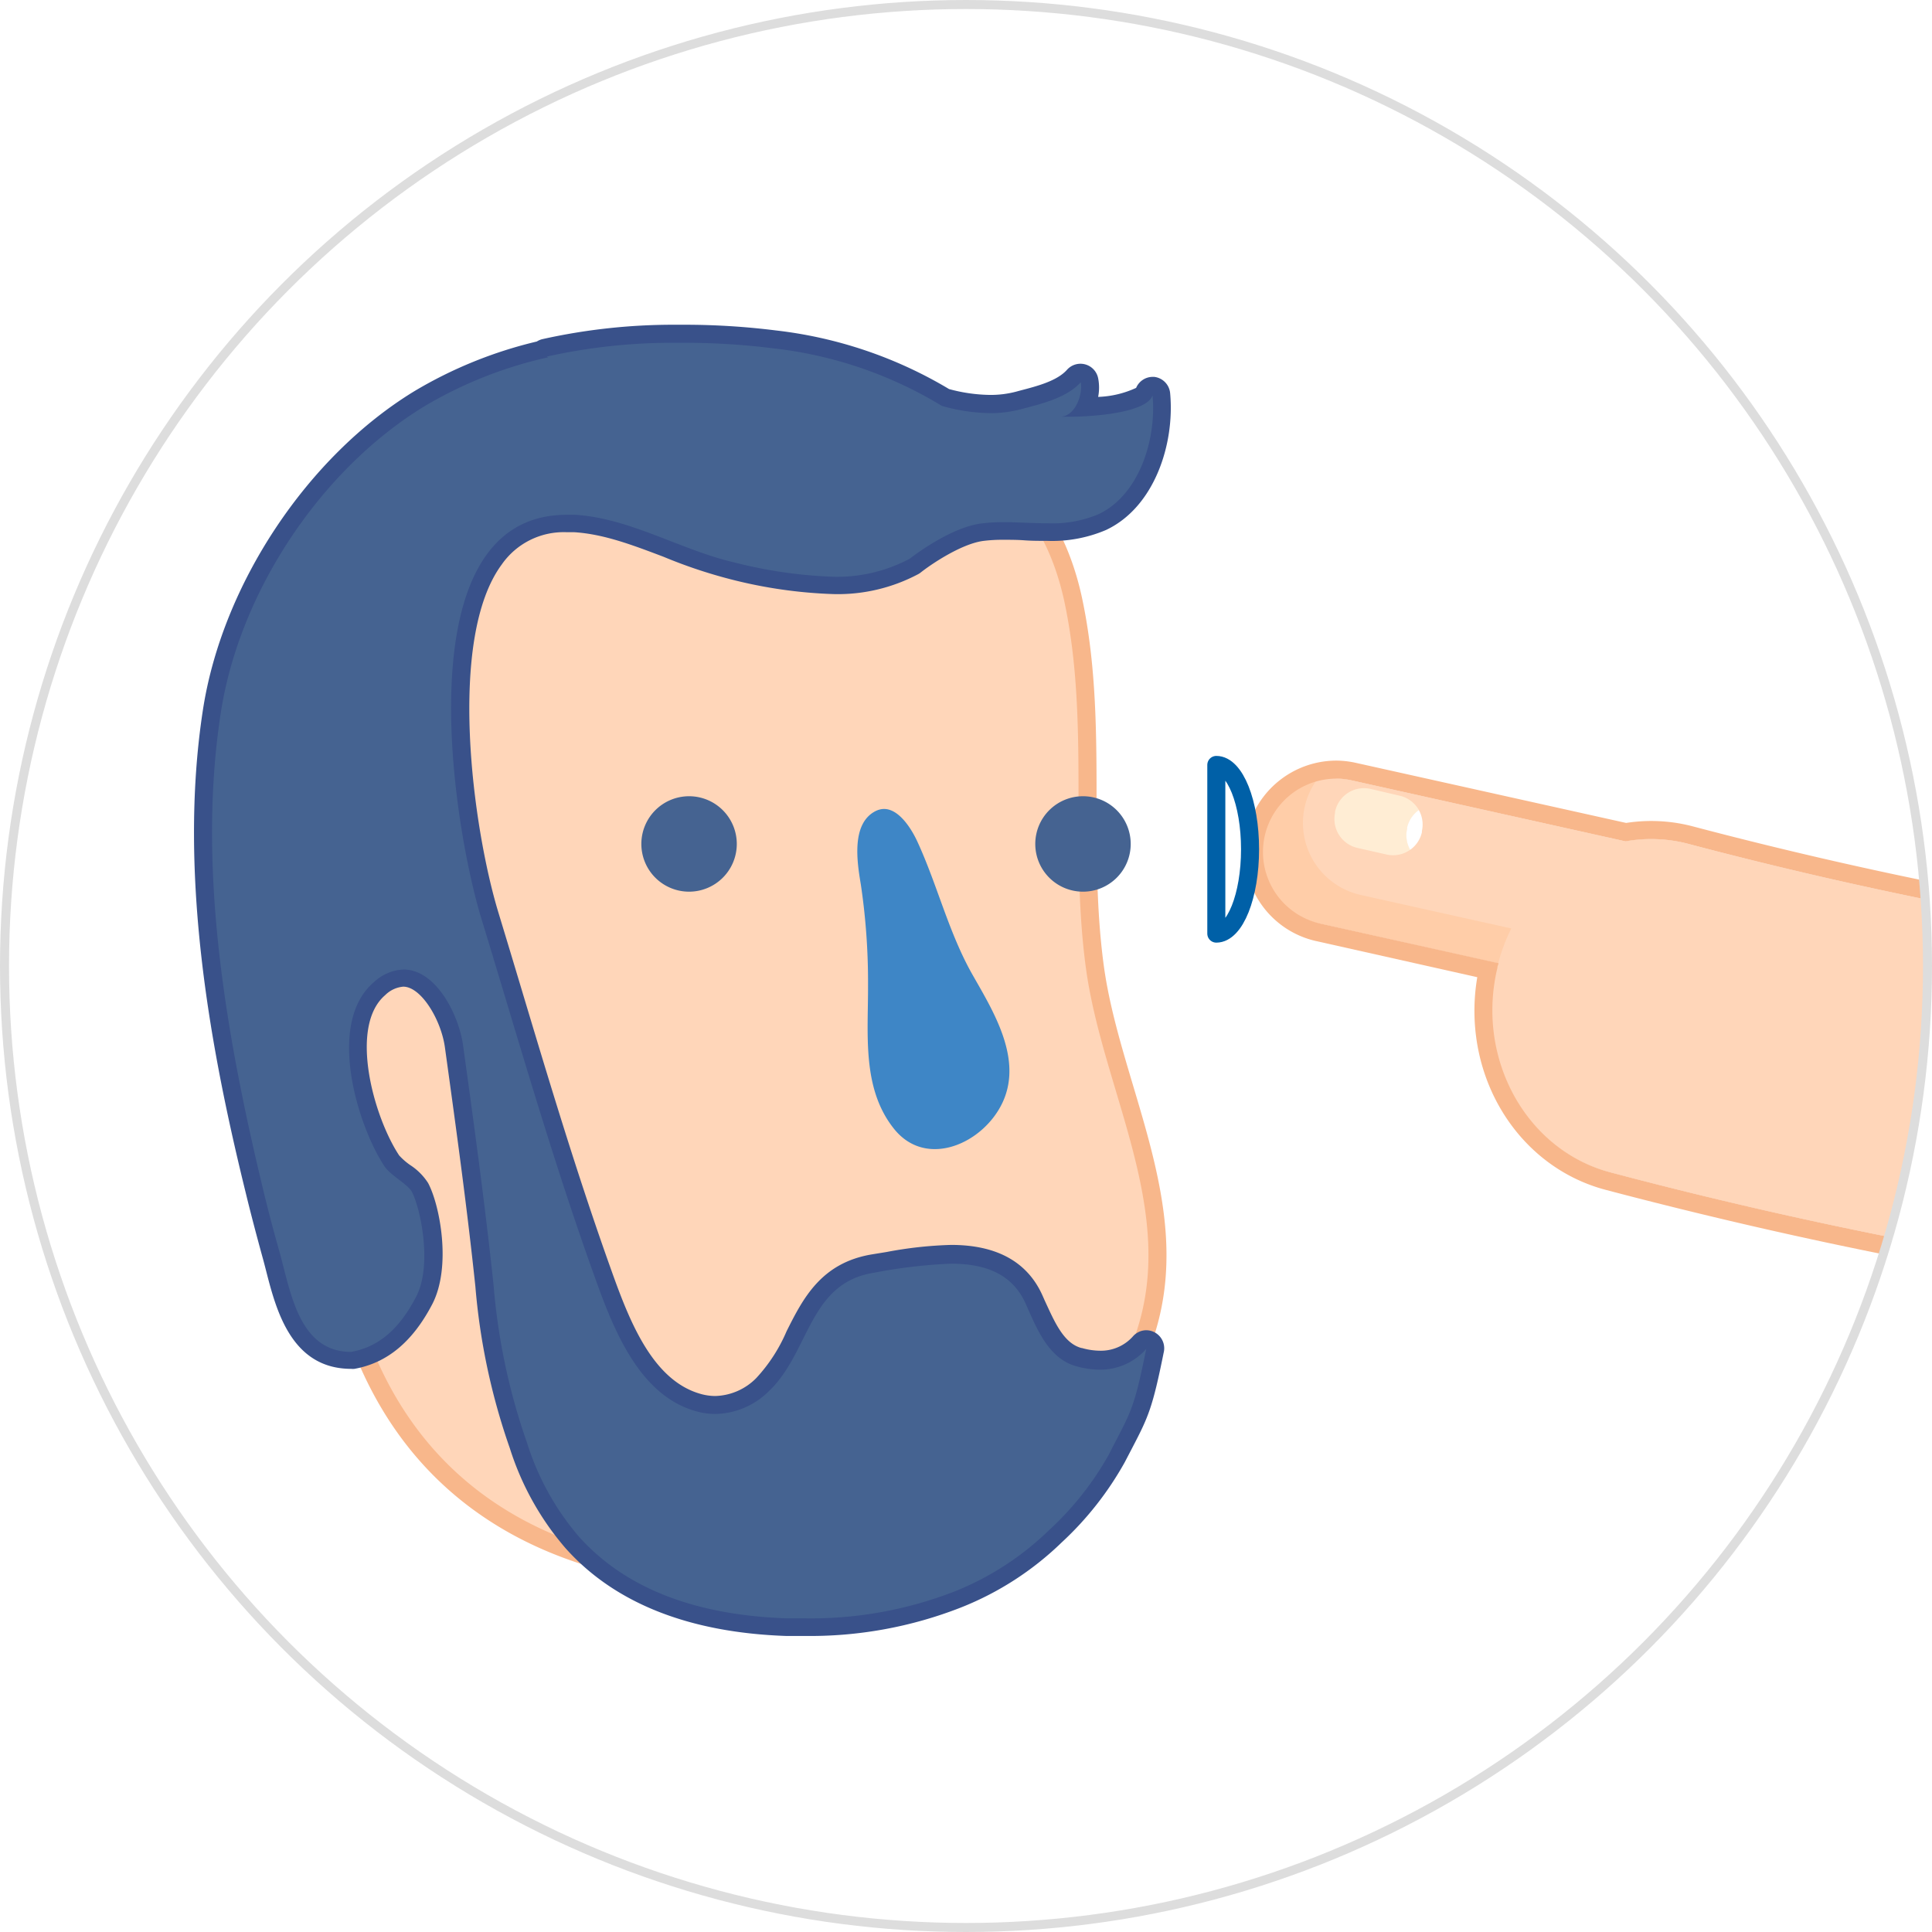
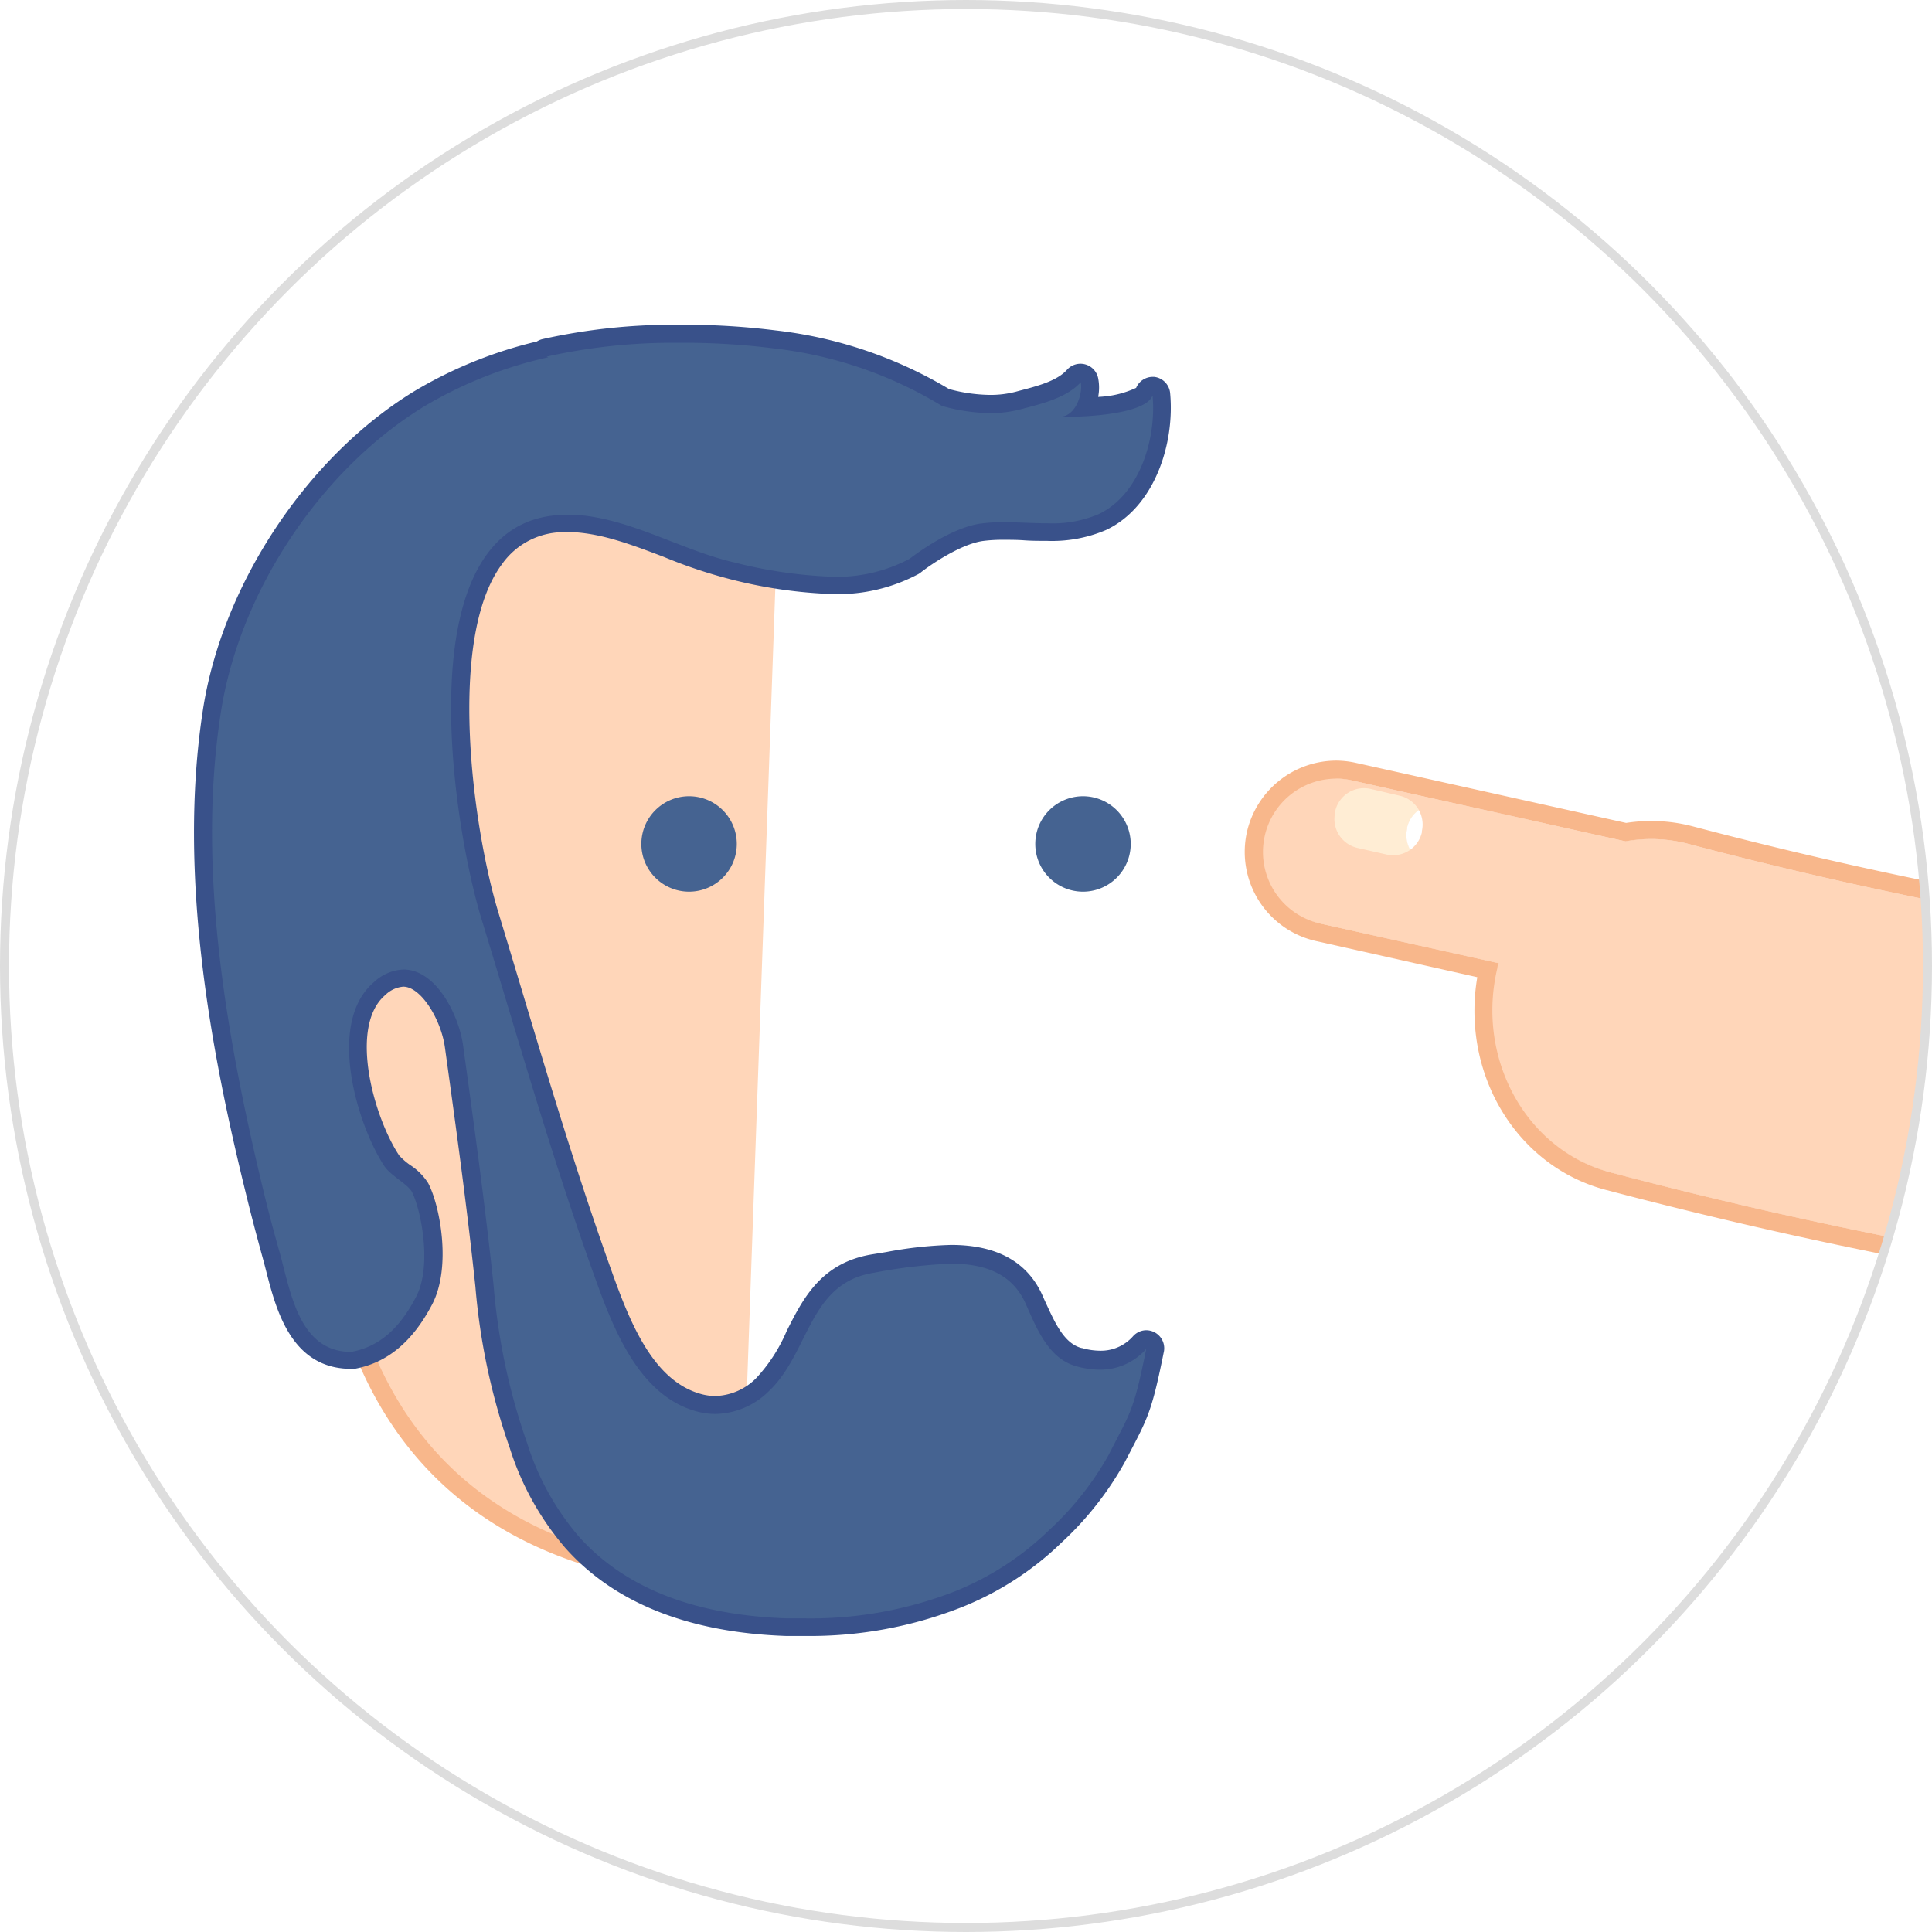
<svg xmlns="http://www.w3.org/2000/svg" id="Layer_1" data-name="Layer 1" viewBox="0 0 214.18 214.18">
  <defs>
    <style>.cls-1,.cls-14,.cls-2{fill:none;}.cls-1{stroke:#ddd;}.cls-1,.cls-5{stroke-miterlimit:10;}.cls-3{fill:#3e86c6;}.cls-4{clip-path:url(#clip-path);}.cls-5,.cls-9{fill:#ffd6b9;}.cls-5{stroke:#f8b78b;}.cls-14,.cls-5{stroke-linecap:round;stroke-width:2px;}.cls-6{fill:url(#Unnamed_Pattern);}.cls-7{fill:#456391;}.cls-8{fill:#39518a;}.cls-10{fill:#ffcda8;}.cls-11{fill:#f8b78b;}.cls-12{fill:#ffedd4;}.cls-13{fill:#fff;}.cls-14{stroke:#0060a7;stroke-linejoin:round;}</style>
    <clipPath id="clip-path">
      <circle class="cls-1" cx="107.09" cy="107.09" r="106.59" />
    </clipPath>
    <pattern id="Unnamed_Pattern" data-name="Unnamed Pattern" width="36.61" height="36.61" patternTransform="translate(123.31 38333.23) rotate(-180) scale(2.35)" patternUnits="userSpaceOnUse" viewBox="0 0 36.61 36.61">
      <rect class="cls-2" width="36.61" height="36.61" />
-       <rect class="cls-3" width="36.61" height="36.61" />
    </pattern>
  </defs>
  <title>Artboard 7</title>
  <g class="cls-4">
-     <path class="cls-5" d="M82.06,175.08l-1,0c-17.14-.51-32.63-7-40.13-23.77a118.26,118.26,0,0,1-9.56-38.2c-.79-9-2.12-18.18-1.33-27.21a46.2,46.2,0,0,1,6.74-21c3-4.66,6.41-8.89,10.43-11.75A54.66,54.66,0,0,1,78.6,42.87a65,65,0,0,1,12.94,1.2,51.21,51.21,0,0,1,10.16,2.88c3.69,1.54,6.43,3.87,9.63,6.2,4.23,3.08,6.55,8.27,7.64,13.32,2.86,13.37.59,27.13,2.39,40.61,1.75,13.07,9.66,26,6,39.46-3.87,14.16-16.65,23.48-30.1,26.65a64.93,64.93,0,0,1-15.17,1.9" />
+     <path class="cls-5" d="M82.06,175.08l-1,0c-17.14-.51-32.63-7-40.13-23.77a118.26,118.26,0,0,1-9.56-38.2c-.79-9-2.12-18.18-1.33-27.21a46.2,46.2,0,0,1,6.74-21c3-4.66,6.41-8.89,10.43-11.75A54.66,54.66,0,0,1,78.6,42.87a65,65,0,0,1,12.94,1.2,51.21,51.21,0,0,1,10.16,2.88a64.93,64.93,0,0,1-15.17,1.9" />
    <path class="cls-6" d="M97.47,89.76c1.88-.55,3.48,1.92,4.22,3.52,2.27,4.92,3.5,10.23,6.22,14.95,2.28,4,5.43,9.15,3.27,13.91-2.09,4.6-8.47,7.5-12.07,3s-2.85-10.53-2.88-16a73.31,73.31,0,0,0-.8-11.1C95,95.5,94.38,91.36,97,89.95a2.32,2.32,0,0,1,.46-.19" />
    <path class="cls-7" d="M89.23,180.38q-1,0-2,0C76.56,180,68.81,176.9,63.51,171a30.45,30.45,0,0,1-6-10.75,71.2,71.2,0,0,1-3.78-17.73c-.9-8.55-2-16.74-3.38-26.56-.44-3.16-2.78-7.57-5.61-7.57a4.18,4.18,0,0,0-2.66,1.18c-4.65,4-1.53,14.7,1.37,19.08a7.23,7.23,0,0,0,1.43,1.29,6,6,0,0,1,1.69,1.66c1.19,2.27,2.43,8.74.45,12.53s-4.56,6-7.91,6.63l-.18,0c-5.87,0-7.37-5.85-8.47-10.12-.14-.54-.27-1.07-.41-1.57-.68-2.44-1.3-4.82-1.85-7.08-3.69-15.13-7.56-34.84-4.72-53.17,2.1-13.6,11.33-27.5,23-34.59a47.21,47.21,0,0,1,13.49-5.44,1,1,0,0,1,.44-.22A65.63,65.63,0,0,1,74.7,37h1.14a80.39,80.39,0,0,1,10,.63A47,47,0,0,1,104.83,44a19.18,19.18,0,0,0,4.94.73,12.22,12.22,0,0,0,3.11-.39l.48-.13c2.06-.54,4.4-1.15,5.71-2.62a1,1,0,0,1,1.73.47,5.12,5.12,0,0,1-.48,3c3.58-.2,6.28-1,6.5-1.63a1,1,0,0,1,.95-.69h.11a1,1,0,0,1,.88.9c.5,5.29-1.59,11.86-6.55,14.18a14.31,14.31,0,0,1-6.09,1.1c-.82,0-1.65,0-2.47-.06s-1.59-.06-2.37-.06a17.73,17.73,0,0,0-2.4.14c-3.25.44-7.35,3.66-7.39,3.69l-.14.09a18,18,0,0,1-8.93,2.1,51.69,51.69,0,0,1-11.18-1.61,54.18,54.18,0,0,1-7.36-2.4c-3.32-1.26-6.76-2.57-10.2-2.78l-.88,0a9.31,9.31,0,0,0-8,3.91c-6.66,9-3.15,30.9-.53,39.51q1.27,4.18,2.52,8.35c3,10.09,6.16,20.52,9.77,30.64,2,5.68,4.78,13.41,10.9,15.06a7,7,0,0,0,1.81.24,7.6,7.6,0,0,0,5.24-2.26A19,19,0,0,0,88.1,148c1.76-3.52,3.58-7.16,8.66-7.94l1.62-.26a43.7,43.7,0,0,1,7-.77c4.69,0,7.71,1.65,9.21,5l.23.51c1.07,2.43,2.28,5.19,4.73,5.84a8.68,8.68,0,0,0,2.31.35,5.78,5.78,0,0,0,4.44-2,1,1,0,0,1,1.72.87c-1.26,6.25-1.71,7.11-3.38,10.32l-.86,1.66a34.88,34.88,0,0,1-6.82,8.64,32.94,32.94,0,0,1-10.74,7A44.85,44.85,0,0,1,89.23,180.38Z" />
    <path class="cls-8" d="M75.84,38a79.4,79.4,0,0,1,9.92.62A45.74,45.74,0,0,1,104.42,45a20.45,20.45,0,0,0,5.34.8,13.14,13.14,0,0,0,3.37-.42c2.26-.6,5.06-1.23,6.68-3,.25,1.25-.56,3.82-2.32,3.82h-.11c.29,0,.65,0,1.07,0,3,0,8.7-.49,9.32-2.37.45,4.71-1.38,11-6,13.18a13.17,13.17,0,0,1-5.67,1c-1.61,0-3.25-.12-4.84-.12a19,19,0,0,0-2.53.15c-3.56.48-7.88,3.9-7.88,3.9a17.15,17.15,0,0,1-8.45,2,51.53,51.53,0,0,1-11-1.59C75.54,61,69.85,57.44,63.76,57.07l-.94,0c-18.12,0-12.69,34.15-9.47,44.71,4,13.09,7.71,26.14,12.3,39,2.12,5.95,4.94,13.89,11.59,15.69a7.92,7.92,0,0,0,2.07.28,8.62,8.62,0,0,0,5.93-2.53c4.56-4.33,4.38-12,11.68-13.13a57.08,57.08,0,0,1,8.49-1c3.52,0,6.75.95,8.3,4.45,1.21,2.71,2.51,6.08,5.61,6.92a9.61,9.61,0,0,0,2.57.38,6.77,6.77,0,0,0,5.18-2.3c-1.42,7.06-1.76,7-4.15,11.72a33.72,33.72,0,0,1-6.63,8.38,32.1,32.1,0,0,1-10.42,6.77,44,44,0,0,1-16.64,3q-1,0-2,0c-8.42-.3-17.05-2.42-23-9a29.48,29.48,0,0,1-5.78-10.39,69.86,69.86,0,0,1-3.73-17.52c-.94-8.89-2.16-17.75-3.38-26.59-.47-3.41-3-8.43-6.6-8.43a5.11,5.11,0,0,0-3.31,1.42c-5.29,4.54-1.78,15.91,1.19,20.39.71,1.06,2.62,2,3.06,2.87,1,2,2.24,8.18.45,11.6-1.88,3.61-4.16,5.56-7.2,6.11-5.75,0-6.69-6.53-7.92-11q-1-3.51-1.84-7C25.09,114.92,21.8,96.29,24.48,79,26.57,65.47,35.67,52,47,45.07a46.56,46.56,0,0,1,13.77-5.46l-.15-.08A64.27,64.27,0,0,1,74.7,38h1.14m51.23,111.51h0M75.84,36H74.7a66.62,66.62,0,0,0-14.54,1.59,2,2,0,0,0-.65.27,48.1,48.1,0,0,0-13.58,5.51c-11.87,7.24-21.29,21.43-23.43,35.3-2.86,18.5,1,38.34,4.74,53.56.55,2.26,1.18,4.66,1.85,7.1.14.5.27,1,.41,1.55,1.11,4.33,2.79,10.87,9.44,10.87a2,2,0,0,0,.35,0c3.63-.65,6.45-3,8.62-7.15s.86-11-.45-13.45a6.62,6.62,0,0,0-2-2,7.31,7.31,0,0,1-1.21-1.06c-2.84-4.29-5.6-14.3-1.55-17.77a3.24,3.24,0,0,1,2-.94c2,0,4.2,3.69,4.62,6.71,1.36,9.82,2.48,18,3.38,26.53a72,72,0,0,0,3.82,17.93,31.45,31.45,0,0,0,6.19,11.1c5.42,6.06,13.63,9.33,24.4,9.71.69,0,1.39,0,2.07,0a45.84,45.84,0,0,0,17.39-3.17A33.94,33.94,0,0,0,117.69,171a35.8,35.8,0,0,0,7-8.9l.86-1.65c1.76-3.38,2.23-4.42,3.45-10.48a2,2,0,0,0-1.9-2.5H127a2,2,0,0,0-1.36.63h0l0,0a4.75,4.75,0,0,1-3.7,1.64,7.51,7.51,0,0,1-2-.3h-.05c-2-.53-3-2.95-4.08-5.28l-.23-.52c-1.66-3.74-5.07-5.63-10.13-5.63a44.47,44.47,0,0,0-7.19.79l-1.6.26C91,140,89,144,87.2,147.58a18,18,0,0,1-3.35,5.18,6.62,6.62,0,0,1-4.55,2,6,6,0,0,1-1.55-.21c-5.62-1.52-8.17-8.65-10.21-14.38-3.61-10.14-6.74-20.56-9.76-30.63q-1.25-4.17-2.52-8.35c-2.87-9.42-5.71-30.41.37-38.62A8.37,8.37,0,0,1,62.82,59l.82,0c3.29.2,6.5,1.43,9.91,2.72A54.91,54.91,0,0,0,81,64.22a52.5,52.5,0,0,0,11.39,1.64,19,19,0,0,0,9.42-2.22,2,2,0,0,0,.27-.18c1.08-.86,4.44-3.15,6.9-3.49a16.82,16.82,0,0,1,2.26-.13c.76,0,1.52,0,2.33.06s1.66.06,2.51.06a15.23,15.23,0,0,0,6.52-1.2c5.38-2.52,7.65-9.54,7.12-15.18a2,2,0,0,0-1.77-1.8h-.22A2,2,0,0,0,125.95,43a10.92,10.92,0,0,1-4.21,1,5.32,5.32,0,0,0,0-2.07,2,2,0,0,0-3.45-.94c-1.1,1.24-3.29,1.81-5.21,2.31l-.48.13a11.06,11.06,0,0,1-2.85.35,18,18,0,0,1-4.54-.65A48,48,0,0,0,86,36.63,81.4,81.4,0,0,0,75.84,36Z" />
    <path class="cls-7" d="M120.06,88.27a5.29,5.29,0,0,0-5.29,5.29h0a5.29,5.29,0,1,0,5.29-5.29Z" />
    <path class="cls-7" d="M76.4,88.27a5.29,5.29,0,1,0,5.28,5.29h0A5.29,5.29,0,0,0,76.4,88.27Z" />
    <path class="cls-9" d="M216.6,100.33c-9.53-1.88-19.34-4.11-29.43-6.78a16.12,16.12,0,0,0-7-.29l-30.37-6.76a8.13,8.13,0,1,0-3.53,15.87l19.79,4.4c0,.17-.09.34-.14.52a20.29,20.29,0,0,0-.49,3.06c-.74,9,4.64,17.39,13,19.6,11.33,3,22.35,5.5,33.06,7.59C213.47,125.21,215,112.73,216.6,100.33Z" />
-     <path class="cls-10" d="M167.54,102.93l-16.71-3.72a8.18,8.18,0,0,1-4.88-12.71,8.15,8.15,0,0,0,.24,15.86l19.9,4.43A19.9,19.9,0,0,1,167.54,102.93Z" />
    <path class="cls-11" d="M148.06,86.31a8.16,8.16,0,0,1,1.77.2l30.37,6.76a16.12,16.12,0,0,1,7,.29c10.09,2.67,19.9,4.9,29.43,6.78-1.6,12.4-3.14,24.88-5.06,37.21-10.71-2.09-21.73-4.59-33.06-7.59-8.37-2.21-13.74-10.62-13-19.6a20.29,20.29,0,0,1,.49-3.06c0-.17.09-.35.14-.52l-19.79-4.4a8.13,8.13,0,0,1,1.76-16.06m0-2h0a10.19,10.19,0,0,0-9.88,7.93,10.13,10.13,0,0,0,7.69,12.08l17.85,4q-.16.95-.24,1.89c-.83,10.13,5.26,19.26,14.49,21.69,11,2.9,22.12,5.46,33.19,7.62l2,.4.32-2.05c1.65-10.55,3-21.36,4.37-31.81l.7-5.45.24-1.86L217,98.37c-9.82-1.94-19.68-4.21-29.3-6.75a18.12,18.12,0,0,0-7.43-.39l-30-6.67a10.18,10.18,0,0,0-2.21-.24Z" />
    <path class="cls-12" d="M156,91.89l0-.14a3.27,3.27,0,0,1,1.3-1.94,3.27,3.27,0,0,0-2.14-1.6L152,87.47A3.28,3.28,0,0,0,148,90l0,.14A3.28,3.28,0,0,0,150.49,94l3.22.73a3.28,3.28,0,0,0,2.63-.53A3.27,3.27,0,0,1,156,91.89Z" />
    <path class="cls-13" d="M157.63,92.27l0-.14a3.28,3.28,0,0,0-.34-2.33,3.27,3.27,0,0,0-1.3,1.94l0,.14a3.27,3.27,0,0,0,.34,2.33A3.27,3.27,0,0,0,157.63,92.27Z" />
-     <path class="cls-14" d="M134.84,84.8c2.07,0,3.74,4.18,3.74,9.35s-1.67,9.35-3.74,9.35Z" />
  </g>
  <circle class="cls-1" cx="107.09" cy="107.09" r="106.59" />
</svg>